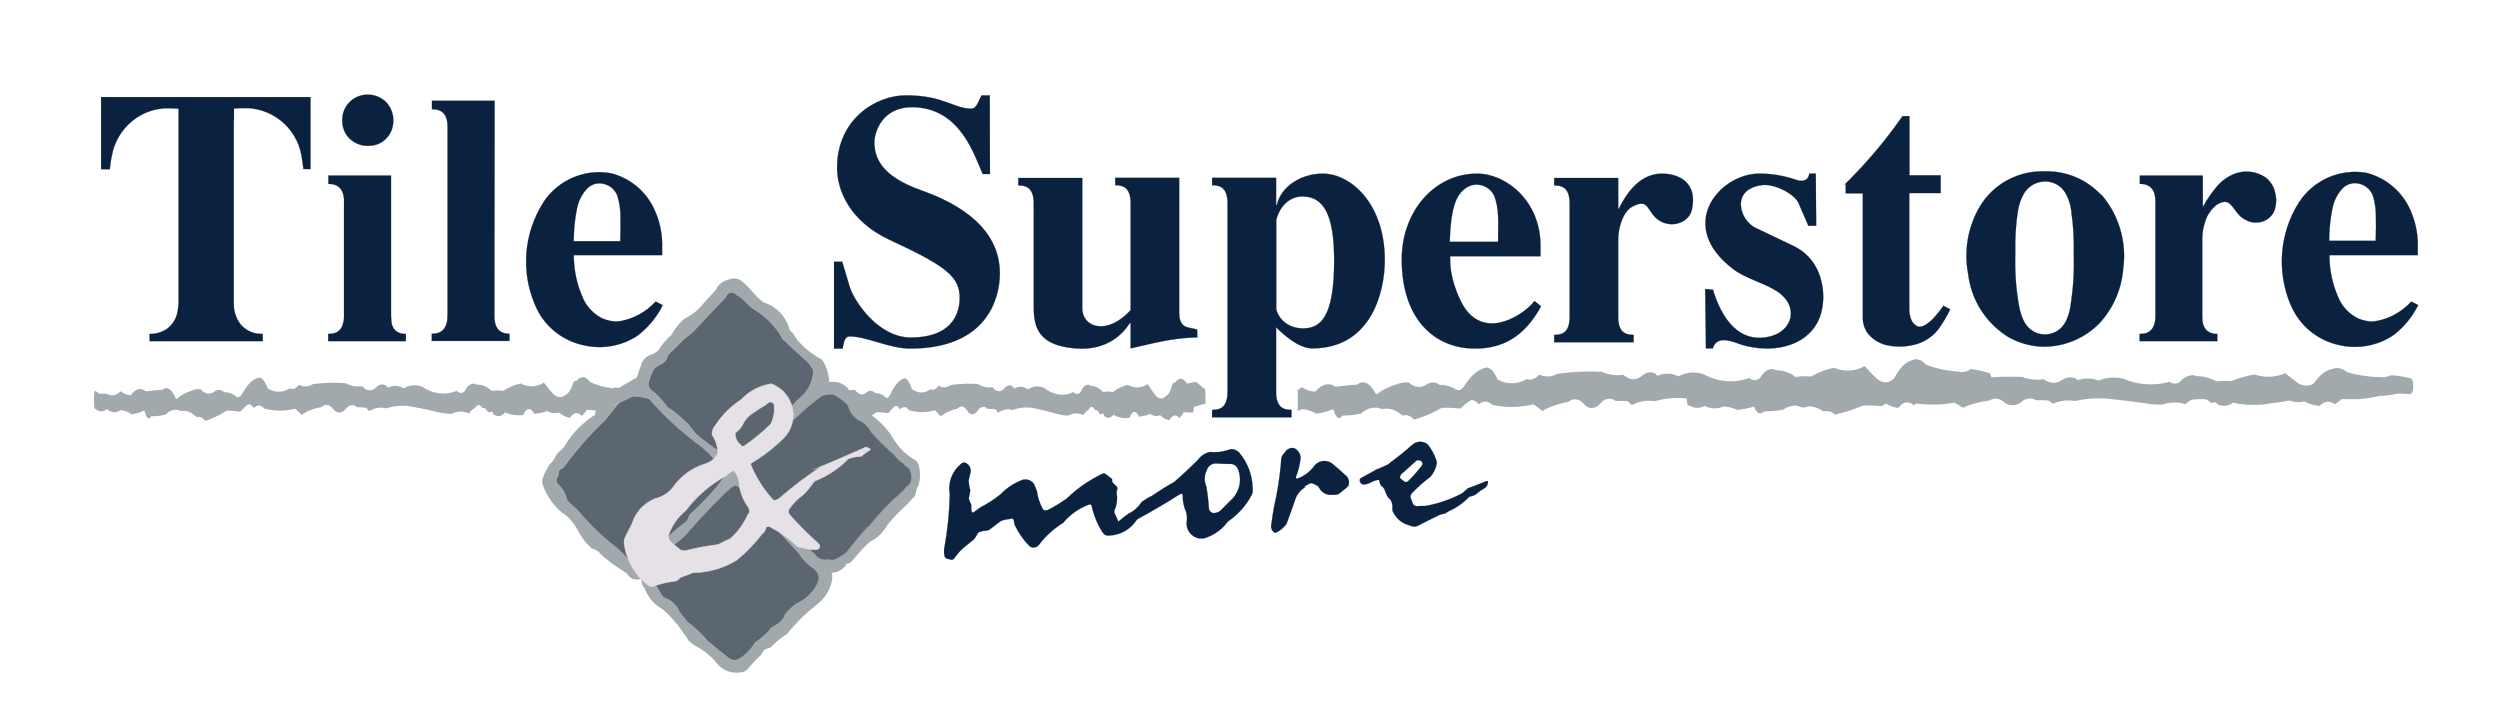
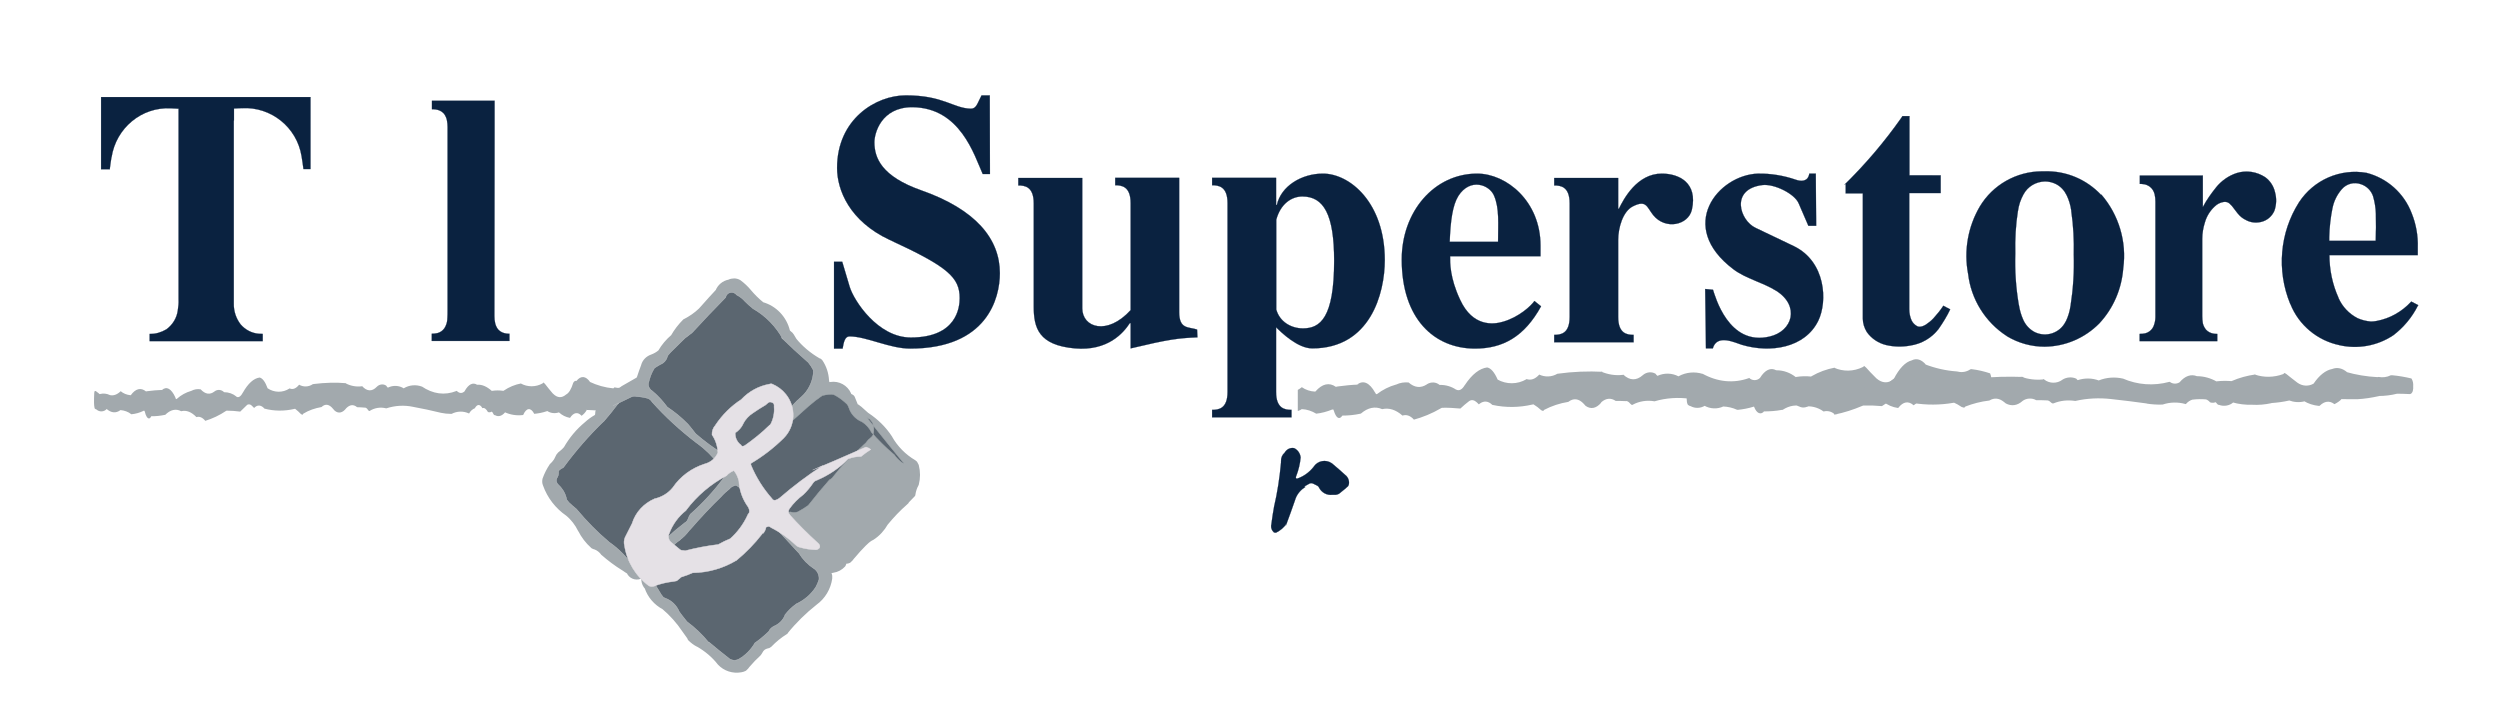
<svg xmlns="http://www.w3.org/2000/svg" version="1.1" id="Layer_1" x="0px" y="0px" viewBox="0 0 1313.2 370.4" style="enable-background:new 0 0 1313.2 370.4;" xml:space="preserve">
  <style type="text/css">
	.st0{fill:none;}
	.st1{fill-rule:evenodd;clip-rule:evenodd;fill:#A2A9AD;}
	.st2{fill-rule:evenodd;clip-rule:evenodd;fill:#A2A9AD;stroke:#A2A9AD;}
	
		.st3{fill-rule:evenodd;clip-rule:evenodd;fill:#A2A9AD;stroke:#A2A9AD;stroke-width:2.94;stroke-linecap:round;stroke-linejoin:round;}
	.st4{fill-rule:evenodd;clip-rule:evenodd;fill:#5B6670;stroke:#C1C5C8;stroke-width:0.22;}
	.st5{fill-rule:evenodd;clip-rule:evenodd;fill:#5B6670;stroke:#A2A9AD;stroke-width:0.22;}
	.st6{fill-rule:evenodd;clip-rule:evenodd;fill:#E5E1E6;stroke:#E5E1E6;stroke-width:0.22;stroke-linejoin:round;}
	.st7{fill-rule:evenodd;clip-rule:evenodd;fill:#0A2240;stroke:#0A2240;stroke-width:0.11;stroke-linejoin:round;}
	.st8{fill:#0A2240;stroke:#0A2240;stroke-width:0.11;stroke-linejoin:round;}
</style>
  <g id="Layer_1_00000152971956269315466360000012179820864667425164_">
    <rect x="3.4" y="3.5" class="st0" width="1309.8" height="366.9" />
-     <path class="st1" d="M633.1,204.3c-1.9-0.6-3.1-2.7-5-3.7l-4.6,0.9c-2-3.2-4.2-3.5-6.2-0.6l0,0c-0.5-0.2-1,0.1-1.5,1l0,0   c-0.8,3.2-1.9,5.4-3.1,6l0,0c-1.9,2-4,1.9-5.9-0.4l-0.2-0.3c-1.2-1.6-2.4-3.4-3.6-5.2l0.2,0.4l-0.6-0.8l-0.3,0.4l-0.1,0.1   c-3,1.9-6.8,1.9-9.8,0h0.2c-2.9,0.7-5.5,1.9-7.8,3.7l-0.1,0.1c-1.7-0.3-3.4-0.3-5.1,0h-0.2c-2.1-2.2-4.3-3.3-6.5-3.2H573   c-1.9-1.4-3.8-0.3-5.5,3.3v0.1c-1.2,1.3-2.4,1.2-3.6-0.2l-0.1,0.1c-5.2,2.4-10.5,1.6-15.7-2.5l0.2,0.2c-2.7-1.2-5.8-0.9-8.2,0.8   h-0.1c-2.1-1.6-4.9-1.7-7.1-0.4h-0.1c-0.3-0.3-0.5-0.6-0.7-1l0,0c-1.4-1-2.8-0.9-4.2,0.5l-0.1,0.1c-2.1,2.5-4.4,2.4-6.5-0.4   l-0.1,0.1c-2.6,0.4-5.3-0.2-7.5-1.7l0.7,0.1c-4.9-0.5-9.8-0.3-14.7,0.4l-0.5,0.1c-1.8,1.5-4.4,1.6-6.2,0.2h0.1   c-1.4,2-2.8,2.7-4.3,1.9l-0.1,0.1c-3.2,2.3-6.6,2.2-9.8-0.2l0.1,0.1c-1-3.3-2.3-5.3-3.6-5.7l0,0c-2.6,0.4-5.2,3.1-7.5,7.9v0.1   c-0.9,2.1-1.9,2.8-2.9,2h0.1c-1.4-1.5-3.5-2.3-5.5-2.3l0,0c-1.4-1.4-2.8-1.6-4.2-0.4l0,0c-2,1.9-4.2,1.5-6.2-1.1l0,0   c-1.4-0.3-2.9,0-4.2,0.8l0,0c-2.4,0.9-4.6,2.3-6.4,4.1l-0.1,0.1c-0.2,0.1-0.5-0.2-0.6-0.9l0,0c-1.8-4.5-4-5.9-6-3.7l0.5-0.1   c-2.4,0.1-4.8,0.3-7.2,0.7l-0.5,0.1c-2.3-2.2-4.7-1.5-6.8,2h-0.1c-1.7-0.2-3.3-1-4.6-2.2l0.1,0.1c-1.6,1.8-3.3,2.5-5,2h0   c-1.4-0.8-3-1-4.5-0.5h0c-0.4-0.4-0.8-0.9-1.3-1.2l0,0c-0.1-0.3-0.5-0.4-0.8-0.4l0,0c-0.1,0.2-0.1,0.3-0.2,0.5l0,0   c-0.1,0.3-0.1,0.7-0.1,1l0,0c-0.1,1.5-0.1,3.1,0,4.6l0,0c0,1,0.1,2,0.3,2.9l0,0c0.2,0.4,0.5,0.7,0.8,0.7l0,0c1.5,1.4,3,1.3,4.5-0.2   v0.3c2,2.1,4.2,2.3,6.2,0.6l0,0c1.8,0.2,3.5,0.9,4.9,2.2H418c1.9-0.2,3.8-0.8,5.5-1.8l0-0.1l0.4,0.1l0.1,0.5l0,0   c0.5,2.3,1.2,3.6,1.9,3.5l0,0c0.4-0.3,0.8-0.7,0.9-1.2h-0.1c2.1,0.1,4.2-0.2,6.2-0.7h0.1c2.3-2.7,4.8-3.3,7.2-1.9h0   c2.3-0.7,4.6,0.4,6.8,3.1l0,0c1.3-0.5,2.6,0.1,3.9,1.9l-0.1,0c3.4-1.2,6.6-3,9.5-5.2l0.3-0.1c2,0,4,0.2,6,0.5l0.2-0.2   c1-1.1,2-2.3,3-3.3l-0.2,0.1c0.9-0.7,1.8-0.5,2.6,0.7l0,0l0.7,0.8l0.3-0.4l0,0c1.4-1.4,2.9-1.1,4.2,0.7h-0.1   c4.4,1.4,9.1,1.4,13.5,0.2l0.3-0.1c0.9,0.9,1.8,1.8,2.6,2.8l0,0l0.7,0.4l0.3-0.5l0,0c2.4-1.7,5.2-2.9,8.2-3.5l0,0   c1.7-1.8,3.5-1.5,5.2,1l0,0l0.6,0.9l0,0c1.7,1.7,3.5,1.2,5.2-1.3l0,0c1.6-1.9,3.3-2.1,4.9-0.5h0.4c1,0,2,0.1,3,0.2l0,0   c0.6-0.1,1.1,0.2,1.6,1.2l0,0c0.1,0.2,0.3,0.4,0.4,0.5l0,0c0.1,0.1,0.1,0.1,0.2,0.1l0,0c2.1-1.6,4.9-2.2,7.5-1.4l0,0   c3.9-1.5,8.1-1.8,12.1-0.8l0,0c4.1,0.9,8.3,1.9,12.4,3.1h-0.1c1.6,0.4,3.2,0.6,4.9,0.6h0.1c2.4-1.5,5.4-1.5,7.8-0.2l0,0   c0.5-1.2,1.5-2.2,2.7-2.8l0,0c1-2.1,2.3-2.1,3.3,0.1l0,0c0.9-0.4,1.8,0.4,2.5,2l0,0c0.5,0.3,1.2,0.2,1.7-0.2l0,0   c0.2,0.1,0.5,0.5,0.7,1l0,0c0.1,0.2,0.2,0.4,0.3,0.6l0,0c0.1,0.1,0.2,0.2,0.3,0.2v-0.1c1.5,1.1,3.1,0.6,4.6-1.4L585,218   c2.5,1.4,5.4,1.9,8.2,1.5h0.1c1.5-3.9,3.4-4.1,5-0.7l-0.3,0.1c2-0.2,4-0.6,5.9-1.4l0.3-0.1c1.5,1.2,3.5,1.4,5.2,0.7l0,0   c1.3,1.4,3,2.3,4.9,2.6l0,0c1.6-2.9,3.5-3.3,5.2-1.1l0,0c0.9-0.9,1.7-1.9,2.3-3l-0.6-0.1c1.8,0.1,3.7,0.2,5.5,0.3l0.5-3.1   c0.6-0.1,5.5-1.6,6.1-1.8L633.1,204.3z" />
    <path class="st1" d="M1027.8,195.1c-5.7-0.4-11.4-1.7-16.8-3.8l0.7,0.3c-2.4-2.8-5-3.6-7.5-2.3l0,0c-3.3,0.8-6.6,4.2-9.5,9.9   l-0.1,0.1c-2.9,2.2-6,2-8.9-0.5l-0.4-0.4c-1.9-1.8-3.7-3.8-5.6-5.9l0.5,0.6l-1-0.9l-0.5,0.5l-0.2,0.1c-4.8,2.4-10.4,2.5-15.2,0.3   h0.5c-4.3,0.8-8.4,2.3-12.2,4.5l-0.3,0.2c-2.6-0.3-5.2-0.2-7.8,0.2l-0.2,0.1c-2.9-2.3-6.4-3.6-10.1-3.6H933c-2.9-1.6-5.9-0.2-8.5,4   l-0.1,0.1c-1.6,1.5-4.1,1.4-5.6-0.1l-0.1,0.1c-8.1,2.9-16.5,2.1-24.6-2.4l0.3,0.2c-4.2-1.3-8.7-0.9-12.6,1.2l-0.1,0.1   c-3.4-1.8-7.5-1.9-11-0.3h-0.1c-0.4-0.3-0.7-0.7-1-1.1l0,0c-2.1-1.2-4.7-0.9-6.6,0.7l-0.1,0.1c-3.3,2.9-6.8,2.9-10.2-0.3l-0.2,0.1   c-4,0.5-8-0.2-11.7-1.8l1.3,0.2c-8-0.4-15.9-0.1-23.8,1h-0.2c-3,1.8-6.6,1.9-9.7,0.4l0.1,0.1c-2.2,2.4-4.4,3.1-6.7,2.3v0.1   c-4.7,2.8-10.6,2.8-15.3,0.1l0.2,0.1c-1.7-3.9-3.6-6.1-5.6-6.4h0.1c-4,0.5-8,3.6-11.7,9.2l-0.1,0.1c-1.4,2.4-3,3.2-4.6,2.3l0.1,0.1   c-2.5-1.7-5.6-2.6-8.6-2.5h-0.1c-1.9-1.6-4.5-1.7-6.6-0.4l-0.1,0.1c-3.2,2.1-6.5,1.8-9.7-1.1l0.1,0.1c-2.2-0.2-4.5,0.1-6.5,1.1   h-0.1c-3.6,1-7,2.7-10,5l0,0c-0.3,0.2-0.7-0.1-1-0.9v0.1c-2.9-5.2-6.2-6.7-9.4-4.2h0.9c-3.7,0.1-7.4,0.5-11.2,1l-0.9,0.2   c-3.5-2.5-7.2-1.6-10.7,2.4l-0.2,0.1c-2.5-0.1-5-0.9-7.1-2.4l0.1,0.1c-0.7,0.5-1.3,1-2.1,1.4v11.1c0.8-0.2,1.5-0.6,2.1-1l0,0   c2.7,0.1,5.3,1,7.6,2.4h-0.1c2.9-0.3,5.8-1.1,8.5-2.2l0.1,0l0.5,0l0.2,0.6v-0.1c1.2,4.1,3,5.1,4.5,2.7h-0.2c3.3,0,6.5-0.3,9.7-1   l0.3-0.1c3.6-3.1,7.4-3.9,11.1-2.3h0.1c3.5-0.8,7.1,0.3,10.6,3.4l0,0c2-0.7,4.1,0,6,2.1l-0.6,0.2c5.2-1.4,10.1-3.4,14.7-6.1   l0.6-0.3c3.2-0.1,6.4,0.1,9.7,0.4l0,0c1.5-1.4,3-2.7,4.6-3.9l0,0c1.3-0.9,2.7-0.6,4.1,0.7l0,0l1,1l0.5-0.4l0,0   c2.2-1.6,4.5-1.4,6.6,0.7H784c6.9,1.5,14.1,1.4,20.9-0.2l0.6-0.1c1.5,0.9,2.8,1.9,4.1,3.1l0,0l1,0.4l0.5-0.6l0,0   c4-2.1,8.3-3.5,12.7-4.2l0,0c2.7-2.1,5.5-1.8,8.1,1l0,0l1,1.1l0,0c2.7,1.9,5.5,1.4,8.1-1.6l0.1-0.3c2.5-2.2,5.1-2.4,7.6-0.7l0,0   c1.7,0,3.4,0,5.1,0.1l0,0c0.9-0.2,1.7,0.3,2.5,1.3l0,0c0.2,0.2,0.4,0.4,0.7,0.6l0,0c0.1,0.1,0.2,0.1,0.4,0.1l0.2-0.1   c3.5-1.9,7.6-2.5,11.5-1.8l0,0c6.1-1.8,12.5-2.2,18.8-1.3l0,0c6.5,0.9,12.9,2,19.3,3.2l-0.5-0.1c2.6,0.5,5.2,0.7,7.9,0.7l0.3-0.1   c3.8-1.7,8.1-1.8,12.1-0.4l0,0c0.9-1.3,2.1-2.4,3.6-3.1h0.2c2.4-0.3,4.8-0.4,7.1-0.1l0,0c1,0.5,1.8,1.2,2.3,2.1l0,0   c0.9,0.3,1.8,0.2,2.6-0.3l0,0c0.4,0.3,0.8,0.7,1,1.2l0,0c0.1,0.2,0.3,0.4,0.5,0.6l0,0c0.1,0.1,0.3,0.2,0.5,0.2h0   c2.4,1.3,4.8,0.7,7.1-1.7l-0.3-0.1c3.3,1.3,6.8,1.9,10.4,1.8l0,0c3.3,0.2,6.7-0.1,9.9-1l0.2-0.1c3.1-0.3,6.2-0.9,9.1-1.7l0.1-0.1   c2.5,1.4,5.5,1.6,8.1,0.6l-0.1-0.1c2.2,1.8,4.8,2.9,7.6,3.3h0.2c2.6-3.4,5.4-3.8,8.1-1.4l0,0c1.4-0.9,2.6-2.1,3.6-3.5l-3.7-0.2   c2.9,0.1,5.8,0.2,8.6,0.3h3.5c3.8-0.3,7.6-1,11.2-2.2v-0.1c3.3-0.1,6.5-0.6,9.7-1.6h0.2c2.2,0,4.4,0.1,6.6,0.2l0,0   c0.4,0,0.8-0.6,1-1.6l0,0c0.2-1.1,0.3-2.2,0.2-3.3l0,0c0.1-1.6-0.1-3.2-0.7-4.7l0,0c0-0.1-0.1-0.1-0.2-0.1l0.4,0.1   c-3.3-1.1-6.6-1.9-10.1-2.3l-0.5,0.1c-1.9,1.3-4.3,1.8-6.6,1.2L1027.8,195.1" />
    <path class="st2" d="M1248.8,198.6c-5.7-0.3-11.3-1.2-16.8-2.8l0.7,0.2c-2.4-2.1-5-2.7-7.5-1.7l0,0c-3.3,0.6-6.6,3.2-9.5,7.5   l-0.1,0.1c-2.8,1.7-6.3,1.5-9-0.4l-0.4-0.3c-1.9-1.4-3.7-2.9-5.6-4.4l0.5,0.4l-1-0.7l-0.5,0.4l-0.2,0.1c-4.9,1.8-10.3,1.9-15.2,0.2   h0.5c-4.2,0.6-8.3,1.7-12.2,3.4l-0.3,0.1c-2.6-0.2-5.2-0.2-7.8,0.1l-0.2,0.1c-3.1-1.8-6.6-2.8-10.2-2.8h-0.1   c-2.9-1.2-5.9-0.2-8.6,3l-0.1,0.1c-1.7,1.1-3.9,1.1-5.6-0.1h-0.1c-8.2,2.2-16.8,1.6-24.6-1.8l0.3,0.1c-4.2-1-8.6-0.7-12.6,0.9   l-0.1,0.1c-3.6-1.4-7.5-1.4-11.1-0.2h-0.1c-0.4-0.2-0.7-0.5-1-0.9l0,0c-2.1-0.9-4.6-0.7-6.6,0.5l-0.1,0.1c-3,2.2-7.2,2.2-10.2-0.2   l-0.2,0.1c-3.9,0.4-7.9-0.1-11.7-1.4l1.3,0.1c-8-0.3-15.9-0.1-23.8,0.7h-0.1c-3.1,1.4-6.6,1.5-9.7,0.3h0.1   c-2.1,1.8-4.4,2.4-6.6,1.7v0.1c-4.9,2.1-10.4,2.1-15.3,0.1l0.2,0.1c-1.7-2.9-3.6-4.6-5.6-4.8l0,0c-4,0.3-8,2.7-11.7,7l-0.1,0.1   c-1.4,1.8-3,2.4-4.6,1.8l0.1,0.1c-2.7-1.4-5.6-2-8.6-1.9h-0.1c-2-1.2-4.4-1.3-6.5-0.3l-0.1,0.1c-3.1,1.6-6.9,1.3-9.7-0.9h0.1   c-2.2-0.2-4.4,0.1-6.5,0.8h-0.1c-3.5,0.7-6.9,2-10,3.8l0,0c-0.4,0.1-0.7-0.1-1-0.7v0.1c-2.9-4-6.2-5.1-9.3-3.2h0.9   c-3.7,0.1-7.5,0.4-11.2,0.7l-0.9,0.1c-3.5-1.9-7.2-1.2-10.6,1.8h-0.2c-2.5-0.1-4.9-0.7-7.1-1.8l0.1,0.1c-2.3,1.5-5,2.1-7.7,1.8h0.1   c-2.3-0.7-4.7-0.8-7-0.3h-0.1c-0.7-0.4-1.3-0.8-2-1.1l0,0c-0.4-0.3-0.8-0.4-1.2-0.3l0,0c-0.1,0.1-0.2,0.3-0.3,0.4l0,0   c0,0.3-0.1,0.6-0.2,0.9l0,0c-0.1,1.3-0.1,2.7,0,4l0,0c0,0.9,0.1,1.7,0.5,2.5l0,0c0.4,0.3,0.8,0.5,1.3,0.6l0,0   c2.2,1.2,4.9,1.1,7.1-0.3l0,0c3,1.7,6.6,1.9,9.7,0.4l0,0c2.6,0.1,5.2,0.7,7.6,1.8h-0.1c2.9-0.3,5.7-0.8,8.5-1.7h0.1h0.5l0.2,0.5   l0,0c1.2,3.1,3,3.9,4.5,2h-0.2c3.3,0,6.5-0.2,9.7-0.8h0.3c3.6-2.3,7.4-2.9,11.1-1.7h0.1c3.7-0.6,7.5,0.3,10.6,2.5l0,0   c2.1-0.5,4.4,0.1,6,1.6l-0.6,0.1c5.1-1,10-2.6,14.7-4.6l0.6-0.2c3.2-0.1,6.4,0,9.7,0.3l0,0c1.5-1,3-2,4.6-3l0,0   c1.3-0.6,2.9-0.4,4.1,0.5l0,0l1,0.7l0.5-0.4l0,0c2.1-1.2,4.7-1,6.6,0.6h-0.2c6.9,1.1,14,1.1,20.9-0.1l0.6-0.1   c1.4,0.6,2.8,1.4,4.1,2.3l0,0l1,0.3l0.5-0.5l0,0c4.1-1.6,8.4-2.7,12.7-3.2l0,0c2.7-1.6,5.5-1.3,8.1,0.8l0,0l1,0.8l0,0   c2.7,1.4,5.5,1.1,8.1-1.2l0.1-0.1c2.2-1.6,5.2-1.8,7.6-0.5l0,0c1.7,0,3.4,0,5.1,0.1l0,0c1-0.1,1.9,0.3,2.6,1l0,0   c0.2,0.2,0.4,0.3,0.6,0.5l0,0c0.1,0.1,0.2,0.1,0.4,0.1h0.1c3.7-1.5,7.6-1.9,11.6-1.3l0,0c6.2-1.4,12.5-1.7,18.8-1l0,0   c6.4,0.7,12.9,1.5,19.3,2.4h-0.5c2.6,0.4,5.3,0.6,7.9,0.5h0.3c3.9-1.3,8.1-1.4,12.1-0.3l0,0c1-1.1,2.2-1.9,3.6-2.3h0.2   c2.4-0.3,4.7-0.3,7.1-0.1l0,0c0.9,0.3,1.7,0.9,2.3,1.6l0,0c0.9,0.3,1.8,0.2,2.6-0.2l0,0c0.4,0.2,0.8,0.5,1,0.9l0,0   c0.1,0.2,0.3,0.3,0.5,0.5l0,0c0.1,0.1,0.3,0.1,0.5,0.1l0,0c2.4,0.9,5.2,0.4,7.1-1.3l-0.3-0.1c3.4,1,6.9,1.4,10.4,1.3l0,0   c3.3,0.2,6.7-0.1,9.9-0.8l0.2-0.1c3.1-0.2,6.1-0.6,9.2-1.3l0.1-0.1c2.6,1,5.4,1.2,8.1,0.5l-0.1-0.1c2.3,1.4,4.9,2.2,7.6,2.5h0.2   c2.6-2.5,5.4-2.9,8.1-1l0,0c1.3-0.7,2.5-1.5,3.5-2.6l-3.7-0.1c2.9,0.1,5.8,0.2,8.6,0.2h3.5c3.8-0.2,7.5-0.8,11.2-1.6v-0.1   c3.3,0,6.5-0.4,9.7-1.2h0.1c2.2,0,4.4,0.1,6.6,0.2l0,0c0.4,0,0.8-0.4,1.1-1.2l0,0c0.2-0.8,0.3-1.7,0.2-2.5l0,0   c0.1-1.2-0.1-2.5-0.7-3.5l0,0c-0.1-0.1-0.1-0.1-0.2-0.1l0.4,0.1c-3.3-0.8-6.7-1.4-10.1-1.7h-0.5c-2,1-4.4,1.3-6.6,0.9L1248.8,198.6   " />
    <path class="st1" d="M322.2,204c-4.4-0.4-8.6-1.6-12.6-3.5l0.4,0.2c-2.3-3.3-4.9-3.5-7.2-0.6l0,0c-0.6-0.2-1.2,0.1-1.7,1l0,0   c-1,3.3-2.3,5.4-3.7,6.1l0,0c-2.3,2-4.6,1.9-6.9-0.4l-0.3-0.3c-1.4-1.6-2.8-3.4-4.2-5.2l0.3,0.4l-0.8-0.8l-0.4,0.4l-0.1,0.1   c-3.6,2-7.9,2-11.5,0h0.3c-3.3,0.6-6.4,1.9-9.2,3.8l-0.2,0.1c-2-0.3-4-0.3-5.9,0h-0.2c-2.5-2.2-5-3.4-7.6-3.2h-0.1   c-2.2-1.4-4.5-0.3-6.5,3.3l0,0.1c-1.4,1.3-2.8,1.2-4.2-0.2l-0.2,0.1c-6.1,2.4-12.3,1.6-18.3-2.5l0.3,0.2c-3.1-1.2-6.7-0.9-9.5,0.8   l-0.1,0.1c-2.5-1.6-5.7-1.7-8.3-0.4h-0.1c-0.3-0.3-0.6-0.6-0.8-1l0,0c-1.5-1.1-3.6-0.8-4.9,0.5l-0.1,0.1c-2.5,2.6-5.2,2.4-7.7-0.4   l-0.1,0.1c-3,0.4-6.1-0.2-8.8-1.7l0.8,0.1c-5.7-0.5-11.5-0.3-17.2,0.4l-0.6,0.1c-2.2,1.5-5,1.6-7.3,0.2l0.1,0.1   c-1.6,2-3.3,2.7-5,1.9l-0.1,0.1c-3.5,2.3-8,2.2-11.5-0.2l0.1,0.1c-1.2-3.3-2.6-5.3-4.2-5.7l0,0c-3.1,0.4-6.1,3.1-8.8,7.9l-0.1,0.1   c-1,2-2.3,2.8-3.4,2h0.1c-1.8-1.5-4.1-2.3-6.5-2.3l0,0c-1.3-1.4-3.5-1.6-5-0.4l0,0c-2.4,1.9-4.9,1.5-7.3-1.1l0,0   c-1.7-0.3-3.4,0-4.9,0.8l0,0c-2.8,0.8-5.4,2.2-7.6,4.2l-0.1,0.1c-0.3,0.1-0.6-0.2-0.7-0.9l0,0c-2.1-4.6-4.6-6-7.1-3.8l0.6-0.1   c-2.8,0.1-5.6,0.3-8.4,0.7l-0.5,0.1c-2.7-2.2-5.5-1.5-8,2h-0.1c-2-0.2-3.8-0.9-5.3-2.2l0.1,0.1c-1.9,1.8-3.8,2.5-5.8,2h0.1   c-1.6-0.8-3.5-1-5.3-0.5h-0.1c-0.5-0.5-1-0.9-1.5-1.2l0,0c-0.2-0.3-0.6-0.5-1-0.4l0,0c-0.1,0.2-0.2,0.3-0.2,0.5l0,0   c-0.1,0.3-0.1,0.7-0.1,1v-0.1c-0.1,1.5-0.1,3.1-0.1,4.7l0,0c0,1,0.1,2,0.3,2.9l0,0c0.2,0.4,0.6,0.6,1,0.7l0,0   c1.5,1.4,3.9,1.3,5.3-0.2v-0.1c2.4,2.1,4.9,2.4,7.3,0.6l0,0c2.1,0.2,4.1,0.9,5.7,2.2h0c2.2-0.2,4.4-0.8,6.4-1.8l0.1-0.1l0.4,0.1   l0.2,0.5l0,0c0.5,2.3,1.4,3.6,2.3,3.5l0,0c0.5-0.2,0.9-0.7,1.1-1.2h-0.1c2.4,0.1,4.9-0.2,7.3-0.7h0.1c2.7-2.7,5.6-3.4,8.4-1.9l0,0   c2.7-0.7,5.4,0.4,8,3.1l0,0c1.5-0.5,3.1,0.1,4.6,1.9l-0.1,0.1c3.9-1.2,7.7-3,11.1-5.3l0.3-0.1c2.4,0,4.7,0.2,7.1,0.5l0.2-0.2   c1.1-1.1,2.3-2.3,3.4-3.3l-0.2,0.1c1-0.7,2.1-0.5,3.1,0.7l0,0l0.8,0.8l0.4-0.4l0,0c1.6-1.4,3.4-1.1,5,0.7h-0.1   c5.2,1.4,10.6,1.4,15.8,0.2l0.4-0.1c1.1,0.8,2.1,1.8,3.1,2.8l0,0l0.8,0.4l0.4-0.6l0,0c2.9-1.8,6.2-2.9,9.6-3.5l0,0   c2-1.9,4.1-1.5,6.1,1l0,0l0.8,0.9l0,0c2,1.7,4.2,1.2,6.1-1.3l0,0c1.9-1.9,3.8-2.1,5.7-0.5h0.3c1.1,0,2.3,0.1,3.5,0.2l0,0   c0.6-0.1,1.3,0.2,1.9,1.2l0,0c0.1,0.2,0.3,0.4,0.5,0.5l0,0c0.1,0.1,0.2,0.1,0.3,0.1l0,0c2.6-1.7,5.8-2.2,8.8-1.4l0,0   c4.6-1.5,9.4-1.8,14.1-0.8l0,0c4.8,0.9,9.7,1.9,14.5,3.1h-0.1c1.9,0.4,3.8,0.6,5.7,0.6h0.1c2.9-1.5,6.2-1.6,9.2-0.2l0,0   c0.7-1.3,1.8-2.3,3.1-2.8v-0.1c1.2-2.1,2.7-2.1,3.9,0.1l0,0c1-0.4,2,0.4,2.9,2l0,0c0.6,0.3,1.4,0.2,2-0.2l0,0   c0.4,0.3,0.6,0.6,0.8,1.1l0,0c0.1,0.2,0.2,0.4,0.4,0.6l0,0c0.1,0.1,0.2,0.2,0.4,0.2v-0.1c1.8,1.1,3.7,0.6,5.4-1.4l-0.2-0.1   c3,1.4,6.3,1.9,9.6,1.5h0.1c1.7-3.9,4-4.1,5.8-0.7l-0.3,0.1c2.3-0.2,4.6-0.6,6.9-1.4l0.3-0.1c1.8,1.2,4.1,1.4,6.1,0.7l0,0   c1.6,1.5,3.6,2.5,5.8,2.9l0,0c1.9-2.9,4.1-3.3,6.1-1.1l0,0c1.1-0.8,2-1.8,2.7-3l-0.7-0.1c2.2,0.1,4.3,0.2,6.5,0.3h0.6   c2.9-0.3,5.7-0.8,8.4-1.8l0,0c2.5,0,4.9-0.5,7.2-1.2h0.1c1.6,0.1,3.3,0.2,5,0.3l0,0c0.3,0,0.6-0.5,0.8-1.3l0,0   c0.2-1,0.2-1.9,0.2-2.9l0,0c0.1-1.3-0.1-2.7-0.4-4l0,0c-0.1-0.1-0.1-0.2-0.2-0.2l0.2,0.1c-2.4-1-5-1.7-7.6-2.1h-0.3   c-1.4,1.2-3.3,1.5-5,1h-0.3" />
    <path class="st3" d="M337.6,301.6c0.5-0.3,1-0.5,1.6-0.6l0,0c-1.4,2.4-1.1,5.4,0.8,7.4l0,0c1.5,4.5,4.7,8.2,8.9,10.4l0,0   c4.1,3.5,7.7,7.5,10.7,12l0,0l2.5,3.5l0,0l0.6,1h-0.1c1.2,1.2,2.6,2.3,4.2,3.1h0.1c4.3,2.5,8.2,5.7,11.3,9.7l0,0   c2.8,3,6.9,4.3,10.9,3.6l0,0c0.7-0.1,1.3-0.3,1.9-0.6l0,0c0.6-0.5,1.2-1.2,1.6-1.8l0.1-0.1c1.8-2.1,3.7-4.1,5.7-5.9l0,0   c0.3-0.4,0.6-0.8,0.8-1.2l0,0c0.7-1.5,2.1-2.6,3.7-2.9l0,0c0.4,0,0.9-0.2,1.2-0.5l0.1-0.1c2.5-2.6,5.3-4.9,8.4-6.8h-0.1   c4.6-5.7,9.8-10.8,15.5-15.3l0,0c4.2-3,7-7.7,7.7-12.8l0,0c0.1-0.7,0-1.5-0.3-2.1l0,0c-0.2-0.3-0.2-0.6-0.3-1l0,0   c0-0.3,0.2-0.5,0.4-0.6l0,0c0.6-0.3,1.3-0.5,2-0.6l0,0c2.1-0.3,3.9-1.3,5.3-2.8l0,0c0.2-0.4,0.3-0.8,0.5-1.2l0,0   c0.1-0.3,0.3-0.5,0.6-0.7l0,0l0.4-0.1l0,0c0.1,0,0.3,0,0.4,0l0,0c0.3,0,0.7,0,1-0.2l0,0c0.7-0.6,1.4-1.3,1.9-2.1l0.2-0.2   c1.9-2.3,3.9-4.5,5.9-6.5l0,0c1.1-1.1,2.2-2.1,3.5-2.9l0,0l0.8-0.4l0,0c3-1.9,5.4-4.6,7.1-7.6l0,0c3.2-3.9,6.7-7.6,10.5-10.9l0,0   c0.3-0.2,0.6-0.5,0.7-0.9l0.1-0.1c1-1,2-2.1,3-3.1l-0.1,0.1c0-0.1,0.1-0.2,0.1-0.3l0,0c0.3-1.9,0.9-3.7,1.8-5.3v0   c0.8-3.1,0.8-6.4,0-9.5v0l-0.7-1.3l-0.2-0.1L480,243c-5.3-3.1-9.7-7.6-12.7-12.9l0.1,0.1c-3.1-4.8-7.2-8.8-12-12l-0.2-0.1   c-1.3-1.1-2.5-2.2-3.8-3.4l0.2,0.2l-1.4-1.1l0,0c-0.3-0.1-0.6-0.3-0.8-0.5l0,0c-0.2-0.2-0.3-0.3-0.3-0.6l0,0   c-0.5-1.2-1-2.5-1.5-3.7l0,0c0-0.1-0.1-0.2-0.2-0.2l0,0c-0.2-0.2-0.5-0.4-0.8-0.5l0,0l-0.4-0.2l0,0c-0.3-0.3-0.5-0.6-0.5-0.9l0,0   c-1.6-3.6-5.4-5.7-9.3-5.1l0,0c-0.4,0.1-0.8,0.1-1.3,0l0,0c-0.3,0-0.5-0.2-0.6-0.4l0,0c-0.3-0.6-0.5-1.3-0.5-2v0.1   c-0.2-3.5-1.3-6.9-3.3-9.8l0,0c-0.3-0.3-0.6-0.5-1-0.5l-0.1-0.1c-4.8-2.8-9.1-6.4-12.6-10.7l0.1,0.1l-1.5-2.5l0,0   c-0.1-0.2-0.2-0.3-0.4-0.5l0,0c-0.2-0.2-0.4-0.4-0.7-0.6l0,0c-0.4-0.3-0.8-0.7-1-1.2l0,0c-1.6-6.7-6.7-12.1-13.3-13.9l-0.1-0.1   c-2.5-2-4.8-4.3-6.9-6.8l0.1,0.1c-1.5-1.8-3.3-3.5-5.2-4.9l0,0c-1.5-0.9-3.4-0.9-5-0.1l0,0c-2.7,0.5-4.9,2.3-5.9,4.9l0.8-0.9   c-3,3.2-6,6.5-8.9,9.8l-0.9,1c-2.5,2.4-5.3,4.3-8.4,5.9l0.1-0.1c-2.4,2.4-4.5,5.1-6.2,8.1h0c-2.7,2.3-5,5-6.7,8l-0.1,0.1   c-1.3,1.1-2.7,1.9-4.3,2.5h0c-2.1,0.7-3.8,2.3-4.4,4.5l0.1-0.2c-0.8,2.1-1.6,4.3-2.3,6.5l-0.1,0.2c-0.1,0.4-0.4,0.7-0.7,1l1-0.6   c-3,1.7-5.9,3.4-8.9,5.1l-5.2,4.2c-3.7,3.2-6.9,5.9-6.9,5.9c-0.7,0.9-1.1,2-1.1,3.1l0,0c0,0.4-0.1,0.8-0.2,1.1l0,0   c-0.1,0.3-0.4,0.6-0.6,0.8l0,0c-1.8,1-3.6,2.3-5.1,3.7l0,0c-4.4,3.6-8,8-10.8,12.9l-0.1,0.1c-0.7,0.8-1.4,1.5-2.2,2.1l0,0   c-0.6,0.4-1.2,1-1.6,1.6l0,0c-0.3,0.5-0.5,0.9-0.7,1.4v0c-0.2,0.4-0.4,0.9-0.7,1.3l0,0c-0.6,0.9-1.4,1.8-2.2,2.5l0.1-0.1   c-1.5,2.2-2.7,4.6-3.6,7.1v0c-0.2,0.9-0.2,1.8,0.2,2.7l0,0c2.2,6.2,6.3,11.5,11.7,15.2l0,0c2.8,2.3,5.1,5.3,6.7,8.6l0-0.1   c1.6,3.2,3.8,6.1,6.5,8.5l0.1,0.1c0.3,0.2,0.7,0.3,1.1,0.4l0,0c1.7,0.6,3.2,1.8,4.3,3.3l-0.2-0.2c3.4,3,7,5.7,10.9,8.1l0.2,0.1   c0.8,0.6,1.7,1.2,2.6,1.7l0,0c0.8,2.2,3.3,3.3,5.5,2.5C336.6,302.4,337.1,302.1,337.6,301.6L337.6,301.6" />
    <path class="st1" d="M337.6,301.6c0.5-0.3,1-0.5,1.6-0.6l0,0c-1.4,2.4-1.1,5.4,0.8,7.4l0,0c1.5,4.5,4.7,8.2,8.9,10.4l0,0   c4.1,3.5,7.7,7.5,10.7,12l0,0l2.5,3.5l0,0l0.6,1h-0.1c1.2,1.2,2.6,2.3,4.2,3.1h0.1c4.3,2.5,8.2,5.7,11.3,9.7l0,0   c2.8,3,6.9,4.3,10.9,3.6l0,0c0.7-0.1,1.3-0.3,1.9-0.6l0,0c0.6-0.5,1.2-1.2,1.6-1.8l0.1-0.1c1.8-2.1,3.7-4.1,5.7-5.9l0,0   c0.3-0.4,0.6-0.8,0.8-1.2l0,0c0.7-1.5,2.1-2.6,3.7-2.9l0,0c0.4,0,0.9-0.2,1.2-0.5l0.1-0.1c2.5-2.6,5.3-4.9,8.4-6.8h-0.1   c4.6-5.7,9.8-10.8,15.5-15.3l0,0c4.2-3,7-7.7,7.7-12.8l0,0c0.1-0.7,0-1.5-0.3-2.1l0,0c-0.2-0.3-0.2-0.6-0.3-1l0,0   c0-0.3,0.2-0.5,0.4-0.6l0,0c0.6-0.3,1.3-0.5,2-0.6l0,0c2.1-0.3,3.9-1.3,5.3-2.8l0,0c0.2-0.4,0.3-0.8,0.5-1.2l0,0   c0.1-0.3,0.3-0.5,0.6-0.7l0,0l0.4-0.1l0,0c0.1,0,0.3,0,0.4,0l0,0c0.3,0,0.7,0,1-0.2l0,0c0.7-0.6,1.4-1.3,1.9-2.1l0.2-0.2   c1.9-2.3,3.9-4.5,5.9-6.5l0,0c1.1-1.1,2.2-2.1,3.5-2.9l0,0l0.8-0.4l0,0c3-1.9,5.4-4.6,7.1-7.6l0,0c3.2-3.9,6.7-7.6,10.5-10.9l0,0   c0.3-0.2,0.6-0.5,0.7-0.9l0.1-0.1c1-1,2-2.1,3-3.1l-0.1,0.1c0-0.1,0.1-0.2,0.1-0.3l0,0c0.3-1.9,0.9-3.7,1.8-5.3v0   c0.8-3.1,0.8-6.4,0-9.5v0l-0.7-1.3l-0.2-0.1L480,243c-5.3-3.1-9.7-7.6-12.7-12.9l0.1,0.1c-3.1-4.8-7.2-8.8-12-12l-0.2-0.1   c-1.3-1.1-2.5-2.2-3.8-3.4l0.2,0.2l-1.4-1.1l0,0c-0.3-0.1-0.6-0.3-0.8-0.5l0,0c-0.2-0.2-0.3-0.3-0.3-0.6l0,0   c-0.5-1.2-1-2.5-1.5-3.7l0,0c0-0.1-0.1-0.2-0.2-0.2l0,0c-0.2-0.2-0.5-0.4-0.8-0.5l0,0l-0.4-0.2l0,0c-0.3-0.3-0.5-0.6-0.5-0.9l0,0   c-1.6-3.6-5.4-5.7-9.3-5.1l0,0c-0.4,0.1-0.8,0.1-1.3,0l0,0c-0.3,0-0.5-0.2-0.6-0.4l0,0c-0.3-0.6-0.5-1.3-0.5-2v0.1   c-0.2-3.5-1.3-6.9-3.3-9.8l0,0c-0.3-0.3-0.6-0.5-1-0.5l-0.1-0.1c-4.8-2.8-9.1-6.4-12.6-10.7l0.1,0.1l-1.5-2.5l0,0   c-0.1-0.2-0.2-0.3-0.4-0.5l0,0c-0.2-0.2-0.4-0.4-0.7-0.6l0,0c-0.4-0.3-0.8-0.7-1-1.2l0,0c-1.6-6.7-6.7-12.1-13.3-13.9l-0.1-0.1   c-2.5-2-4.8-4.3-6.9-6.8l0.1,0.1c-1.5-1.8-3.3-3.5-5.2-4.9l0,0c-1.5-0.9-3.4-0.9-5-0.1l0,0c-2.7,0.5-4.9,2.3-5.9,4.9l0.8-0.9   c-3,3.2-6,6.5-8.9,9.8l-0.9,1c-2.5,2.4-5.3,4.3-8.4,5.9l0.1-0.1c-2.4,2.4-4.5,5.1-6.2,8.1h0c-2.7,2.3-5,5-6.7,8l-0.1,0.1   c-1.3,1.1-2.7,1.9-4.3,2.5h0c-2.1,0.7-3.8,2.3-4.4,4.5l0.1-0.2c-0.8,2.1-1.6,4.3-2.3,6.5l-0.1,0.2c-0.1,0.4-0.4,0.7-0.7,1l1-0.6   c-3,1.7-5.9,3.4-8.9,5.1l-5.2,4.2c-3.7,3.2-6.9,5.9-6.9,5.9c-0.7,0.9-1.1,2-1.1,3.1l0,0c0,0.4-0.1,0.8-0.2,1.1l0,0   c-0.1,0.3-0.4,0.6-0.6,0.8l0,0c-1.8,1-3.6,2.3-5.1,3.7l0,0c-4.4,3.6-8,8-10.8,12.9l-0.1,0.1c-0.7,0.8-1.4,1.5-2.2,2.1l0,0   c-0.6,0.4-1.2,1-1.6,1.6l0,0c-0.3,0.5-0.5,0.9-0.7,1.4v0c-0.2,0.4-0.4,0.9-0.7,1.3l0,0c-0.6,0.9-1.4,1.8-2.2,2.5l0.1-0.1   c-1.5,2.2-2.7,4.6-3.6,7.1v0c-0.2,0.9-0.2,1.8,0.2,2.7l0,0c2.2,6.2,6.3,11.5,11.7,15.2l0,0c2.8,2.3,5.1,5.3,6.7,8.6l0-0.1   c1.6,3.2,3.8,6.1,6.5,8.5l0.1,0.1c0.3,0.2,0.7,0.3,1.1,0.4l0,0c1.7,0.6,3.2,1.8,4.3,3.3l-0.2-0.2c3.4,3,7,5.7,10.9,8.1l0.2,0.1   c0.8,0.6,1.7,1.2,2.6,1.7l0,0c0.8,2.2,3.3,3.3,5.5,2.5C336.6,302.4,337.1,302.1,337.6,301.6L337.6,301.6" />
    <path class="st4" d="M380.1,238.6l3.5,2.3l0,0c0.5,0.3,1.1,0.4,1.7,0.2l0,0c1-0.3,1.9-0.5,2.9-0.6l0,0l0.5-0.1l0,0   c0.6-0.3,1.2-0.7,1.6-1.2l0,0c1.3-2,3-3.7,4.9-5l0,0c2.6-1.3,4.6-3.5,5.5-6.3l0,0c1.7-3.3,4.7-5.7,8.2-6.8l0,0   c1.5-0.4,2.8-1.5,3.4-3V218c2.5-3.6,5.4-6.8,8.7-9.6l-0.1,0.1c3.6-3.2,5.8-7.6,6.3-12.3l0,0v-1.8l0,0c-0.7-1.4-1.6-2.8-2.6-4   l-0.8-0.7c-4.6-4-9-8.1-13.4-12.4l0.9,0.9c-3.7-6.7-9.1-12.3-15.8-16.1l-0.2-0.2c-1.4-1.1-2.7-2.3-4-3.6l0.1,0.1   c-1.2-1.4-2.7-2.6-4.5-3.5l0,0c-1-1.4-3-1.7-4.5-0.7c-0.6,0.5-1.1,1.2-1.2,2l0,0c-5.9,6-11.7,12.1-17.4,18.3l-0.3,0.3   c-1.4,1.1-2.8,2.2-4.2,3.2h0.1c-2.4,2.4-4.8,4.8-7.3,7.2l0.2-0.2l-1.4,1.6l-0.4,0.9l0,0c-0.5,1.8-1.8,3.2-3.5,3.9l0.1-0.1   c-1.1,0.6-2.2,1.3-3.3,2l0,0c-1.6,2.5-2.6,5.3-3.2,8.2v0.1c-0.1,1.6,0.8,3.1,2.2,3.9l0,0c2.9,2.4,5.4,5.2,7.7,8.3l0,0   c3.9,2.6,7.6,5.6,10.9,9l0,0c1.4,1.6,2.7,3.3,4,5l-0.1-0.1c4.6,4,9.6,7.7,14.8,10.9L380.1,238.6" />
    <path class="st4" d="M372.3,337.2c3.5,3,7,5.8,10.6,8.6l0.2,0.2c0.8,0.5,1.7,0.8,2.6,0.9l0,0c0.9-0.1,1.8-0.3,2.6-0.8l0,0   c3.4-2,6.2-4.9,8.2-8.3l-0.2,0.1c2.6-1.8,5.1-3.9,7.4-6.1l0.1-0.1c0.5-1.2,1.5-2.1,2.6-2.7l0,0c2.7-1.1,4.8-3.1,5.9-5.8V323   c1.7-2.2,3.6-4.1,5.9-5.7h-0.1c4.2-1.9,7.9-5,10.4-8.9l0,0c0.7-1.3,1.3-2.6,1.7-4l0,0c0.2-2.3-0.8-4.5-2.7-5.8h-0.1   c-3.1-2.1-5.7-4.7-7.6-7.9l-1.7-1.8c-10-10.7-19.7-21.7-29-33l1.6,2c-1.2-1.1-2.6-2.1-4-3l0,0c-1.3,0.2-2.6,0.8-3.5,1.8h0.1   c-1.6,1.3-3.2,2.7-4.6,4.3l0.4-0.4c-5.8,5.6-11.3,11.5-16.6,17.6l-0.5,0.5c-1.4,1.9-3.1,3.6-5,5h0.1c-3.5,2.4-6.3,5.6-8.2,9.4   l0.1-0.1c-2.2,2.8-4.3,5.7-6.1,8.8l-0.1,0.1c-0.4,1.5-0.1,3.2,0.9,4.5l0,0c1.3,2,2.5,4,3.7,6l0,0l1.1,1.4l0.9,0.4l0,0   c3.4,1.2,6,3.8,7.4,7.1l-0.3-0.4c1.3,1.8,2.6,3.5,4,5.2l0.3,0.4c4.3,3.2,8.2,6.9,11.5,11l-0.2-0.2" />
-     <path class="st5" d="M474.9,243.3c-0.2,0.1-0.5,0-0.7-0.1h-0.1c-1.8-1.2-3.3-2.8-4.5-4.5l-0.3-0.2c-4.2-3.6-8.2-7.5-11.8-11.7   l0.3,0.3c-1.2-2.3-2.9-4.2-5.1-5.6h-0.1c-3.3-1.4-5.8-4.2-6.8-7.6v0.1c-0.2-0.7-0.5-1.3-1-1.8l0,0c-1.8-1.7-3.7-3.2-5.9-4.4h0   l-0.9-0.5l0,0c-0.8-0.2-1.7-0.2-2.6-0.1l0,0c-1.2,0.1-2.4,0.3-3.5,0.6l0,0c-2.5,1.7-4.9,3.6-7.2,5.6l0,0   c-9.7,8.6-19.2,17.3-28.6,26.3l0,0c-1.3,1.3-2.3,2.7-3.2,4.3l0,0c-0.2,0.3-0.4,0.6-0.5,1v-0.3l-0.2,1.6l0,0.3v0.5l0.5,0.8l0,0   c1.1,1.3,2,2.8,2.7,4.5l-0.4-0.5c5.8,8.9,12.5,17.3,19.8,25l0.4,0.5c1.7,1.8,3.3,3.8,4.9,5.8l-0.2-0.2c2.5,2.8,5.2,5.5,8,8l0.2,0.2   c1.5,2.3,4.3,3.4,6.9,2.7l0,0c1.2,0.4,2.6,0.4,3.8,0l0,0c1.9-1,3.8-2.2,5.5-3.4l0.5-0.6c3.5-4.5,7.1-8.8,10.9-13.1l-0.6,0.7   c0.7-0.5,1.3-1,1.9-1.5l0.2-0.3c4.6-5.9,9.7-11.3,15.3-16.1l-0.2,0.2l0.6-0.6l0,0c0.1-0.1,0.2-0.2,0.3-0.3l0,0   c0.9-0.7,1.7-1.5,2.3-2.4l0,0c0.1-0.2,0.2-0.3,0.3-0.4l0,0l1.6-1.4l0,0c0.4-0.3,0.8-0.8,1-1.3l0,0c0.6-2,0.5-4.2-0.2-6.2l0,0   c-0.5-0.8-1-1.5-1.6-2.1l0,0c-0.6-0.1-1.1-0.3-1.4-0.8l0,0h-0.1l0,0C475,243.9,474.9,243.5,474.9,243.3L474.9,243.3" />
+     <path class="st5" d="M474.9,243.3c-0.2,0.1-0.5,0-0.7-0.1h-0.1c-1.8-1.2-3.3-2.8-4.5-4.5l-0.3-0.2c-4.2-3.6-8.2-7.5-11.8-11.7   l0.3,0.3c-1.2-2.3-2.9-4.2-5.1-5.6h-0.1c-3.3-1.4-5.8-4.2-6.8-7.6v0.1c-0.2-0.7-0.5-1.3-1-1.8l0,0c-1.8-1.7-3.7-3.2-5.9-4.4h0   l-0.9-0.5l0,0c-0.8-0.2-1.7-0.2-2.6-0.1l0,0c-1.2,0.1-2.4,0.3-3.5,0.6l0,0c-2.5,1.7-4.9,3.6-7.2,5.6l0,0   c-9.7,8.6-19.2,17.3-28.6,26.3l0,0c-1.3,1.3-2.3,2.7-3.2,4.3l0,0c-0.2,0.3-0.4,0.6-0.5,1v-0.3l-0.2,1.6l0,0.3v0.5l0.5,0.8l0,0   c1.1,1.3,2,2.8,2.7,4.5l-0.4-0.5l0.4,0.5c1.7,1.8,3.3,3.8,4.9,5.8l-0.2-0.2c2.5,2.8,5.2,5.5,8,8l0.2,0.2   c1.5,2.3,4.3,3.4,6.9,2.7l0,0c1.2,0.4,2.6,0.4,3.8,0l0,0c1.9-1,3.8-2.2,5.5-3.4l0.5-0.6c3.5-4.5,7.1-8.8,10.9-13.1l-0.6,0.7   c0.7-0.5,1.3-1,1.9-1.5l0.2-0.3c4.6-5.9,9.7-11.3,15.3-16.1l-0.2,0.2l0.6-0.6l0,0c0.1-0.1,0.2-0.2,0.3-0.3l0,0   c0.9-0.7,1.7-1.5,2.3-2.4l0,0c0.1-0.2,0.2-0.3,0.3-0.4l0,0l1.6-1.4l0,0c0.4-0.3,0.8-0.8,1-1.3l0,0c0.6-2,0.5-4.2-0.2-6.2l0,0   c-0.5-0.8-1-1.5-1.6-2.1l0,0c-0.6-0.1-1.1-0.3-1.4-0.8l0,0h-0.1l0,0C475,243.9,474.9,243.5,474.9,243.3L474.9,243.3" />
    <path class="st4" d="M334.9,296c1.4,0.5,3-0.4,3.4-1.8c0,0,0,0,0,0l0,0c1.1-1.2,2.2-2.2,3.5-3.2l0.2-0.2   c5.4-5.9,11.3-11.3,17.7-16.2l0,0c0.8-0.4,1.4-1.1,1.7-2l0,0c0.3-0.9,0.7-1.7,1.2-2.5l-0.1,0.1c6.6-5.8,12.5-12.3,17.8-19.3   l0.1-0.1c0.8-1.4,0.6-3.3-0.6-4.4l-0.2-0.2c-0.9-0.9-1.7-1.7-2.5-2.6l0.3,0.3c-3.1-4.2-6.8-7.8-11-10.9l-0.6-0.4   c-8.5-6.5-16.4-13.7-23.5-21.7l0.4,0.5c-0.5-0.9-1.3-1.7-2.3-2.1h0c-2-0.6-4-0.9-6-1h0l-0.9-0.2l0,0c-0.6,0-1.2,0.1-1.7,0.3   l-3.9,1.9c-2,1-3.9,1.9-5.9,2.8l3.9-1.9c-0.5,0.2-1,0.6-1.4,1.1l-0.2,0.2c-2.3,3.1-4.7,6-7.2,8.9l0.1-0.2   c-7.8,7.5-14.9,15.7-21.3,24.4l0,0c-0.8,0.3-1.5,0.8-2.2,1.4l0,0c-0.2,0.3-0.4,0.6-0.3,1l0,0l0,0.6l0,0c0,0.7-0.2,1.4-0.6,2.1l0,0   c-0.8,1.1-0.7,2.7,0.3,3.7l0,0c2.1,1.9,3.7,4.4,4.4,7.2l0,0l0.2,0.9l1.2,1.5l-0.1-0.1c1.3,1.2,2.6,2.4,4,3.5l0,0   c5.2,6.2,10.8,12,17,17.2l0.1,0.1c3.6,2.5,6.8,5.4,9.6,8.7l0,0c0.6,0.7,1.3,1.4,2.1,1.9l0,0c0.3,0.2,0.7,0.3,1,0.4l0,0l0.5,0.1l0,0   c0.6,0.1,1.1,0.3,1.6,0.6l0,0" />
    <path class="st6" d="M395.6,216.9c-2.2,1.4-4,3.3-5.2,5.6v0.1c-0.9,2-2.4,3.6-4.2,4.8l0,0c-0.1,2.5,1,4.9,3.1,6.4l0,0   c0.1,0.4,0.4,0.6,0.8,0.6l0,0c0.4,0,0.8-0.2,1.2-0.4l-0.3,0.2c4.7-3.3,9.2-6.9,13.4-11l0.3-0.2c1.5-2.8,2.2-6.1,1.9-9.3l0,0   c0.1-0.5,0-1-0.1-1.5l0,0c-0.1-0.2-0.2-0.3-0.3-0.4l0,0c-0.3-0.2-0.6-0.4-1-0.5l0,0c-0.2-0.1-0.5-0.1-0.8-0.1l0,0   c-0.2,0-0.3,0-0.5,0.1l0,0c-0.6,0.4-1.2,0.9-1.7,1.4l0,0C399.8,214.1,397.6,215.5,395.6,216.9L395.6,216.9 M400.9,280.2   c0.8-1,1.3-2.1,1.5-3.3l0,0l1.3-0.4l0,0c0.5,0.1,1,0.3,1.4,0.7l0,0c4.8,2.4,9.1,5.5,13,9.2l0,0c0.6,0.6,1.4,1,2.2,1.1h-0.1   c2.7,0.8,5.6,1.2,8.4,1.3h0.1c0.7-0.1,1.4-0.5,1.8-1.1l0,0c0.2-0.4,0.2-1,0-1.4l0,0l-0.4-0.6l-0.5-0.5c-5.2-4.7-10.2-9.7-14.9-14.9   l0.5,0.5l-0.9-1.2l0,0c-0.2-0.8-0.1-1.7,0.4-2.4v0c2-2.8,4.5-5.3,7.3-7.4l0,0c1.9-1.8,3.6-3.9,5.1-6.1v0c0.5-0.8,1.3-1.3,2.2-1.5   h-0.1c6.1-2.6,11.7-6.3,16.3-11.1l0,0c2.1-0.9,4.4-1.3,6.8-1.3l0,0c1.6-1.3,3.3-2.6,5.1-3.7l0,0c-0.7-0.6-1.6-1-2.5-1.3l-5,2.2   c-7.7,3.4-15.3,6.7-23,9.9l5.4-2.4c-8,5.1-15.5,10.8-22.7,17l-0.4,0.3c-0.5,0.4-1.1,0.7-1.8,0.9l0,0c-0.6,0.2-1.3,0-1.7-0.5   l-0.1-0.2c-4.7-5.3-8.5-11.3-11.2-17.9l0.1,0.2c-0.1-0.2-0.1-0.4-0.1-0.6l0,0c0-0.2,0.1-0.3,0.2-0.4l-0.3,0.2   c6.3-3.7,12-8.1,17.2-13.2l0.2-0.2c6.2-6.3,6.6-16.2,1.1-23l0,0c-1.9-2.4-4.4-4.2-7.2-5.4l0,0c-0.5-0.2-1.1-0.1-1.6,0.1h0   c-5.5,1-10.6,3.8-14.5,7.9h0.1c-5.5,3.5-10.2,8.2-13.8,13.6l0,0.1c-1.3,1.3-1.9,3.2-1.8,5l0,0c1.9,2.7,2.9,6,3.1,9.3l0,0   c-1.2,3-3.8,5.2-7,6l0,0c-6.8,2.2-12.7,6.5-16.7,12.4l0,0c-2.4,3-5.9,5.1-9.7,5.9h0.1c-5.6,2.4-10,7.1-11.8,13v0   c-1.2,2.4-2.5,4.9-3.7,7.3l0,0c-0.5,1.3-0.7,2.8-0.3,4.1l0,0c1.2,8.5,5.9,16.2,12.8,21.3l0,0c0.7,0.4,1.6,0.5,2.4,0.3h0.1   c3.5-1.4,7.1-2.2,10.8-2.6h-0.1l1.5-0.3l0,0c0.8-0.6,1.6-1.3,2.4-2l0,0c2-0.6,4-1.3,5.9-2.2l0,0c8.2-0.1,16.2-2.4,23.1-6.6   l-0.2,0.2c5.1-4.2,9.7-8.9,13.7-14.1l0.2-0.2 M383.3,283.2c4-3.5,7.2-7.8,9.4-12.6v-0.1c0.3-0.4,0.5-0.8,0.8-1.2l0,0   c0.1-0.1,0.1-0.2,0.1-0.4l0,0c0.1-0.8-0.1-1.6-0.5-2.3l0-0.1c-3-4.1-4.8-8.9-5-14v0.1c-0.5-2-1.3-3.8-2.6-5.4l0,0   c-1.5,0.6-2.8,1.5-3.8,2.6l0.1,0c-8.4,4.4-15.7,10.6-21.4,18.2v0.1c-4.1,3.2-7.1,7.4-8.9,12.2v0c-0.7,1.6-0.3,3.4,1,4.5l0,0   l4.5,3.7l0,0c0.4,0.4,0.9,0.6,1.5,0.6l0,0c0.5,0,0.9,0.1,1.4,0.2l0,0c5.8-1.5,11.6-2.6,17.5-3.3l0.1-0.1c1.9-1.1,4-2.1,6-2.9   L383.3,283.2" />
  </g>
  <g id="More">
-     <path class="st7" d="M735.5,250.2c-0.2,0.3-0.2,0.7,0,1l0,0l0.3,0.4v-0.1c0.6,0.5,1.2,1,1.8,1.4v0c0.6,0.5,1.5,0.4,2-0.1l-0.1,0.1   c2.7-2.6,5.1-5.4,7.4-8.3v-0.1c0.3-0.5,0.4-1.1,0.2-1.6l0,0c-0.6-1.1-2-1.5-3.1-0.9c-0.2,0.1-0.3,0.2-0.5,0.4l-0.5,0.5   c-2.4,2.2-4.9,4.4-7.4,6.6l0.5-0.5C735.8,249.3,735.6,249.7,735.5,250.2L735.5,250.2 M732.7,270.5c1.7,2.7,4.4,4.6,7.5,5.4l0,0   c0.3,0.1,0.6,0.2,0.8,0.3l0,0c0.3,0.1,0.7,0.2,1,0.3l0,0c0.9,0.2,1.9,0.1,2.7-0.3l0,0c3.8-2,7.7-3.9,11.6-5.8l0,0   c0.9-0.3,1.8-0.5,2.8-0.7l0,0c0.1,0,0.2-0.1,0.3-0.2l0,0c0.5-0.3,1-0.6,1.4-0.9l0,0c4-1.7,7.6-4.2,10.6-7.3l0,0   c0.2-0.3,0.5-0.4,0.8-0.5l0,0c0.7-0.1,1.4-0.3,2-0.6l0,0c0.6-0.2,1.1-0.5,1.5-0.9l0,0c1.1-1,2.4-1.9,3.8-2.7l0,0   c1.2-0.6,2-1.8,2.1-3.2l0,0v-0.4l0,0c-0.1-0.2-0.3-0.4-0.5-0.3l0,0c-0.3,0-0.7,0.1-1,0.3l-0.5,0.2c-2.9,1.2-5.8,2.3-8.8,3.4   l0.5-0.2c-0.9,0.6-1.8,1.4-2.6,2.2l0,0c-0.3,0.3-0.7,0.5-1,0.7l0,0c-0.3,0.2-0.5,0.3-0.8,0.4l-0.2,0.1c-5.7,2.9-11.8,4.9-18.1,6   h0.2c-1.6-0.1-3.2,0-4.8,0.1h0c-0.9-0.1-1.7-0.7-2-1.6v-0.1c-0.4-0.9-0.7-1.7-1-2.6v0.1c-0.3-1,0-2,0.7-2.7l0,0   c3-3.1,6.2-6,9.6-8.5l0,0c1.8-2,2.9-4.4,3.4-7l0,0c0.1-0.6-0.1-1.3-0.3-1.9l0,0c-1-3-2.5-5.7-4.5-8.2v0c-2.4-1.9-5.9-1.8-8.2,0.4   l-0.5,0.4c-3.5,3.1-7.1,6-10.8,8.7l0.5-0.4c-0.2,0.2-0.4,0.3-0.6,0.5l0,0c-0.3,0.3-0.7,0.6-1.1,0.9l-0.2,0.1c-2.1,1-4.2,2-6.4,2.8   l0.9-0.4c-2.6,1.4-5.2,2.8-7.7,4.2l-0.7,0.4c-0.5,0.2-0.8,0.7-0.9,1.2l0,0c0,0.5,0.2,1,0.5,1.4l0,0c0.3,0.5,0.8,0.8,1.4,0.9l0,0   c1.5,0,3-0.5,4.3-1.3l0,0c1-0.5,2.1-0.9,3.3-1.1l0,0c0.2,0,0.5,0,0.7,0.1l0,0c0.1,0.1,0.2,0.2,0.2,0.4l0,0c0,0.6,0.2,1.1,0.4,1.7   l0,0c0.1,0.1,0.1,0.3,0.2,0.4l0,0c0.1,0.2,0.3,0.3,0.4,0.5l0,0l1,0.9l0.5,0.7v-0.1c0.5,1.5,1.1,3,1.9,4.4l-0.1-0.1   c0.4,0.4,0.8,0.9,1.3,1.3l0.2,0.2c0.8,1.3,1.1,2.8,1,4.3l0,0v0.9l0,0c0.1,1.1,0.7,2.1,1.5,2.9l0,0" />
    <path class="st7" d="M685.2,255.5c0.8-0.5,1.7-0.9,2.5-1.4l0.2-0.1c0.6-0.3,1.4-0.2,2,0.1l-0.2-0.1c0.7,0.3,1.3,0.6,2,1l0.2,0.1   c0.4,0.2,0.7,0.5,0.9,0.9l0,0c1.3,2.7,4.2,4.3,7.1,3.9l0,0c0.2,0,0.4,0,0.6,0l0,0c0.4,0,0.8,0,1.2,0l0,0c1-0.1,1.9-0.6,2.6-1.3l0,0   c1.3-1,2.6-2.1,3.8-3.2l0,0c0.2-0.3,0.3-0.6,0.4-0.9l0,0c0.4-1.8-0.3-3.7-1.7-4.9l0.4,0.4c-2.4-2.2-4.8-4.3-7.3-6.4l-0.4-0.3   c-3.1-2.1-7.3-1.3-9.4,1.8c-0.1,0.1-0.1,0.2-0.2,0.3l-0.1,0.1c-2.2,2.7-5.1,4.8-8.4,5.9h0.1c-0.4,0.1-0.7-0.1-0.8-0.4   c0,0,0,0,0-0.1l0,0c0-0.3,0-0.6,0.2-0.9v0c1.2-3.1,2-6.4,2.3-9.7l0,0c-0.2-2.1-1.5-4-3.4-4.9l0,0c-2-0.4-4,0.6-5,2.4l0,0   c-1.3,1.1-2,2.8-1.9,4.6v0.6c-0.7,7.9-1.9,15.7-3.7,23.4l0.2-1.1c-0.6,3.4-1.2,6.9-1.6,10.3l-0.1,0.5c-0.1,1.3,0.4,2.5,1.3,3.4l0,0   c0.4,0.3,0.9,0.4,1.3,0.3l0,0c2.2-1.1,4.2-2.7,5.5-4.8l-0.4,1.2c1.7-4.4,3.2-8.8,4.8-13.3l0.4-1.2c1-2.5,2.9-4.6,5.2-6l-0.2,0.1" />
-     <path class="st7" d="M645.6,263.6c5.4-4.2,7.3-11.6,4.4-17.8l0,0c-0.8-1.4-2.4-2.3-4.1-2.1h-0.5c-2.4,0-4.9-0.2-7.3-0.3h0.5   c-2.3,0.1-4.2,1.6-4.8,3.8l0,0c-1.3,2.6-1.3,5.7-0.1,8.4l0,0c0.6,3.8,1.1,7.7,1.3,11.5l0,0c0.2,1.5,1.5,2.6,3,2.4   c0.2,0,0.5-0.1,0.7-0.2l0,0c1-0.1,1.8-0.5,2.5-1.2l-0.3,0.3c1.5-1.5,3-3,4.5-4.5L645.6,263.6 M517.5,278.8c1,0,1.9-0.3,2.7-0.9   L520,278c1.8-1.3,3.6-2.7,5.4-4.1l0.1-0.1c1.4-0.6,2.8-1,4.3-1.1l0,0c0.5-0.1,0.9-0.2,1.4-0.3l0,0c0.7-0.1,1.3,0.4,1.4,1.1   c0,0,0,0,0,0l0,0c0,0.8,0.2,1.5,0.4,2.2l0,0c2,4.2,4.6,8,7.9,11.3l0,0c1.6,1,3.7,0.7,4.8-0.8l0.1-0.1c3.5-4.6,7.8-8.5,12.7-11.5   l-0.1,0.1c3.6-4.4,8.3-7.7,13.7-9.7l0,0c0.3-0.1,0.6-0.1,0.8,0l0,0c0.2,0.2,0.4,0.4,0.5,0.7v-0.1c1.1,5,3,9.8,5.8,14.1l0.1,0.1   c0.6,1.1,1.9,1.7,3.2,1.5h-0.1c5.7-0.1,10.9-2.9,14.2-7.5v-0.1c0.3-0.5,0.8-0.9,1.2-1.2l0,0l0.8-0.4l-0.4,0.2   c7.2-3.9,14.2-8,21.1-12.4l0.4-0.3c0.3-0.2,0.7-0.2,1-0.2l0,0c0.2,0.1,0.4,0.2,0.5,0.5l0,0c0.1,0.4,0.1,0.7,0.1,1.1v-0.1   c0,2.8,0.6,5.6,1.8,8.1v0.1c0.4,1.5,0.5,3.1,0.3,4.6l0,0c-0.7,4.3,2.2,8.4,6.5,9.1c0.8,0.1,1.7,0.1,2.5,0l0,0   c5-1.5,9.4-4.5,12.5-8.8l0,0c5.4-3.7,9.9-8.6,12.8-14.5l0,0c0.3-0.9,0.4-1.9,0.3-2.9v0.1c-0.1-7-2.6-13.7-7.1-19v0   c-1.2-1.2-2.8-1.9-4.4-1.8l-0.2,0.1c-1.5,0.5-3,0.9-4.5,1.2h0.1c-2.1,0.4-4.2,0.4-6.4,0.2h0.1c-2.6,0.6-4.8,2-6.4,4.2l-0.2,0.2   c-4,4-8.1,7.8-12.3,11.5l0.2-0.2c-4,2.2-7.8,4.6-11.6,7.2h0.1c-2,0.9-3.8,2-5.6,3.3l-0.1,0.1c-1.7,2.6-4.1,4.8-6.9,6.1l0.1-0.1   c-1.9,1.3-3.6,2.7-5.3,4.2l-0.3-0.3c-0.7-1.5-1.4-3-2.1-4.6l0.2,0.4c-0.2-0.9,0-1.8,0.5-2.5l0,0c0.9-2.6,1.1-5.5,0.6-8.2l0,0   c0-0.1,0-0.2,0-0.3l0,0c0-0.2,0.1-0.4,0.2-0.6l0,0c0.1-0.3,0.1-0.6,0.2-0.9l0,0c0.1-0.5,0-1-0.3-1.3l0,0c-0.7-0.7-1.4-1.4-2.1-2.1   l0,0c-0.2-0.2-0.3-0.5-0.4-0.8l0,0l0.1-0.3l0,0c0-0.2,0-0.5-0.1-0.7l0,0c-0.1-0.2-0.2-0.4-0.4-0.5l0.2,0.2c-1-0.8-1.9-1.5-2.9-2.2   l-0.3-0.2c-0.4-0.3-1-0.4-1.5-0.2l0.2-0.1c-6.9,3.3-13.3,7.6-18.8,12.9l-0.2,0.2c-3.1,2.2-6.4,4.3-9.8,6h0.1   c-0.7,0.3-1.5,0.4-2.2,0.2l0,0c-0.3-0.1-0.6-0.3-0.7-0.6l-0.1-0.1c-1.6-3-2.7-6.3-3.1-9.6v0.1c-0.5-1.2-0.9-2.4-1.5-3.6l0,0   c-1.3-1.9-3.6-2.7-5.8-2.2l0,0c-4.4,1.6-8.4,4.2-11.6,7.5l-0.1,0.1c-3.3,2.7-6.9,5-10.8,7l-0.1,0.1c-1,0.8-2,1.5-3.1,2.3l0.2-0.1   c-0.3,0.2-0.6,0.3-0.9,0.3l0,0c-0.1,0-0.2,0-0.3-0.1l0,0c-0.1-0.1-0.2-0.2-0.2-0.4l0,0c-0.2-0.7-0.2-1.4-0.2-2.1l0,0   c0.1-1.1-0.2-2.2-0.8-3.2l0,0c-0.4-0.8-0.6-1.6-0.4-2.5l0,0l0.2-0.9l0,0c0.2-0.7,0.3-1.5,0.4-2.2l0,0c0-0.2,0-0.4,0-0.5v-0.1   c-0.5-1.5-0.7-3.1-0.8-4.7v0.1c0.2-1.2,0.5-2.5,0.8-3.7l0,0c0.9-2.4-0.3-5-2.7-5.9c0,0,0,0,0,0l0,0c-0.7-0.1-1.4,0.1-1.9,0.5l0,0   c-4.8,3.8-7.2,9.9-6.1,15.9v0.2c-0.2,9.7-1.2,19.4-3,29l0-0.2c-0.1,1.2,0,2.4,0.2,3.5l0,0c0.1,0.6,0.5,1.1,1,1.4h-0.1   c0.8,0.2,1.7,0.5,2.6,0.7h0.1c0.6,0.1,1.1-0.2,1.5-0.6v0c1.5-2.3,3.3-4.3,5.4-6.1l-0.1,0.1c1.5-1.1,2.9-2.3,4.3-3.5h0.1   c0.3-0.2,0.6-0.5,0.8-0.8l0,0c0.2-0.2,0.4-0.5,0.6-0.8l0,0c0.4-0.5,0.7-1.1,1-1.7l0,0c0.4-0.8,1.2-1.4,2.2-1.4l0,0   C516.3,278.8,516.9,278.8,517.5,278.8L517.5,278.8" />
  </g>
  <g id="Tile">
    <path class="st7" d="M122.9,63.3V57l4.2-0.2l0,0c15.3-0.8,28.8,10,31.3,25.2l0,0c0.4,2.3,0.7,4.5,1,6.8h3.7V51h-110v37.9h4.6v-0.4   c0.3-2.1,0.5-4.1,0.9-6.2v0.3C61,67.2,74.4,56.1,89.7,56.9l0,0l4.1,0.2v100.2l0,0c0.1,1.9-0.1,3.8-0.4,5.7l0,0c-0.5,4-2.7,7.6-6,10   l0,0c-2.7,1.6-5.7,2.5-8.8,2.4l0,0v3.8h59.4v-3.8h-0.1c-0.7,0-1.4-0.1-2.1-0.1l0,0c-3.6-0.3-7-2.1-9.4-4.9l0,0   c-2.4-3.1-3.7-7-3.6-11v-96l0,0" />
-     <path class="st7" d="M205.4,166V92.2h-32.9v4.4l0,0c0.6,0,1.1,0,1.7,0.1l0,0c1.3,0.1,2.5,0.6,3.6,1.4l0,0c1.3,1,2.1,2.4,2.5,4l0,0   c0.3,1.2,0.5,2.5,0.4,3.8v60.7c0,1.5-0.3,2.9-0.8,4.3l0,0c-0.7,2.1-2.5,3.7-4.6,4.2l0,0c-0.9,0.2-1.9,0.3-2.9,0.3l0,0v3.8h40.8   v-3.8l0,0c-0.6,0-1.1,0-1.7-0.1l0,0c-1.6-0.2-3.1-0.9-4.2-2.1l0,0c-0.8-1-1.3-2.1-1.6-3.4l0,0C205.6,168.5,205.5,167.2,205.4,166   L205.4,166 M184.5,52.8c-3.1,2.6-4.8,6.4-4.7,10.4l0,0c-0.1,2.9,0.8,5.7,2.5,8.1l0,0c3,3.9,7.9,5.9,12.8,5.2l0,0   c5.6-0.5,10.2-4.8,11.2-10.3l0,0c1-4.5-0.3-9.2-3.5-12.6l0,0C197.7,48.7,189.9,48.4,184.5,52.8L184.5,52.8" />
    <path class="st7" d="M259.8,69.5V52.9h-32.9v4.5l0,0c0.7,0,1.3,0,2,0.1l0,0c1.7,0.2,3.2,1,4.3,2.2l0,0c0.8,1.1,1.4,2.4,1.6,3.7l0,0   c0.2,1.1,0.3,2.2,0.3,3.3l0,0v96.1l0,0c0,1.5,0,3-0.1,4.4v-0.2c0,1.5-0.3,2.9-0.9,4.2l0,0c-0.8,1.9-2.4,3.3-4.4,3.8l0,0   c-0.9,0.2-1.9,0.3-2.9,0.3l0,0v3.8h40.8v-3.8l0,0c-0.6,0-1.1,0-1.7-0.1l0,0c-1.6-0.2-3.1-0.9-4.2-2.1l0,0c-0.8-1-1.3-2.1-1.6-3.3   l0,0c-0.3-1.2-0.4-2.5-0.4-3.8L259.8,69.5L259.8,69.5" />
-     <path class="st7" d="M348.1,160.3l-3.7-1.9l-0.1,0.1c-4.8,5.2-11.2,8.8-18.1,10.1h0.1c-1,0.2-2,0.3-3,0.3h-0.1   c-2.5-0.2-4.9-0.8-7.1-1.8l0,0c-4.4-2.3-7.9-6-9.9-10.5l0-0.1c-3.2-7.1-4.8-14.7-4.8-22.5h46.4v-4c0.2-6.2-0.9-12.3-3.2-18v0.1   c-4-10.5-12.8-18.4-23.7-21.1l0,0c-13.9-2.5-27.9,3.6-35.6,15.4v0.1c-10.1,16-11.8,35.9-4.4,53.3l0,0c4.4,11.1,14.2,19.2,25.9,21.6   l0,0c9.7,2.2,19.8,0.4,28.1-5.1l0,0C340.5,172,345,166.6,348.1,160.3L348.1,160.3 M325.8,127c0.2-4.9,0.2-9.7,0.1-14.6v0.1   c-0.1-3.1-0.6-6.3-1.5-9.3v-0.1c-1-2.9-3.3-5.2-6.2-6.2l0,0c-3.7-1.4-7.8-0.3-10.3,2.7l0,0c-2.4,2.8-4.1,6.2-4.8,9.9v-0.1   c-1,5-1.6,10.2-1.7,15.3v0.2l-0.1,1.8h24.4L325.8,127" />
  </g>
  <g id="Superstore">
    <path class="st8" d="M520,91.4h-3.8c-4.5-10-11.8-34.9-37-35.1c-16.5,0-19.9,13.9-19.9,18.4c0,8.3,3.8,17.9,24.4,25.2   c28.9,10.1,41.5,25.6,41.5,43.6c0,13.1-6.6,39.6-47.1,39.6c-10.9,0-22.9-6.4-31.9-6.4c-2.3,0-3,2.8-3.6,6.4h-4.5v-45.6h4.3   l3.9,13.1c2.2,7.3,14.8,26.7,32.1,26.7c24.4,0,25.7-16.1,25.7-20.7c0-10.9-6.2-16.5-36.8-30.6c-21-9.8-27.6-26.1-27.6-37.8   c0-25.6,20.3-38.1,36.1-38.1c19.9,0,24.8,6.8,34.2,7c3,0,3.4-3,5.6-7h4.3L520,91.4z" />
    <path class="st8" d="M619.4,163.9c0,9.2,4.9,7.7,9.4,9.2l0.2,4.1c-10,0.4-15,1-35.1,5.8v-13.3h-0.4c-3.4,5.2-11.6,14.8-28.9,13.3   c-19-1.7-21.6-10.7-21.6-22v-54.2c0-8.8-4.7-9.4-8.1-9.4v-3.9h33.6V162c0,10,13,14.5,25.4,0.9v-56.2c0-8.8-4.7-9.4-8.1-9.4v-3.9   h33.6V163.9z" />
    <path class="st8" d="M670.3,205.9c0,8.8,4.7,9.4,8.1,9.4v3.9h-41.7v-3.9c3.4,0,8.1-0.6,8.1-9.4v-99.2c0-8.8-4.7-9.4-8.1-9.4v-3.9   h33.6v14.3h0.4c2.2-10,13-16.5,24.2-16.5c14.3,0,32.5,15.4,32.5,45.4c0,17.7-7.7,46.4-38.1,46.4c-7.7,0-16.3-8.4-19-11.1   L670.3,205.9z M670.3,162.2c1.7,6.8,7.9,10.3,14.1,10.3c9,0,16.4-5.4,16.4-35.5c0-24.4-5.5-33.8-16.7-33.8c-5.8,0-11.5,4-13.7,12.2   V162.2z" />
    <path class="st8" d="M809.5,160.9c-8.8,16-20.1,22.2-34.7,22.2c-21.4,0-38.5-15.6-38.5-46.8c0-25.2,17.1-45.1,39.6-45.1   c15.4,0,33.3,14.5,33.3,37.8v5.6h-47.5c0,3.2-0.2,11.3,5.3,22.9c6.6,14.3,17.5,13,22.5,11.5c8.4-2.4,14.8-8.4,16.5-10.9   L809.5,160.9z M786.9,127c0-9.2,0.8-17.5-2.1-24.2c-2.4-5.8-12.6-9.6-18.8,0.2c-3,4.9-4.1,13-4.5,24L786.9,127z" />
    <path class="st8" d="M850,166.5c0,8.8,4.7,9.4,8.1,9.4v3.9h-41.7v-3.9c3.4,0,8.1-0.6,8.1-9.4v-59.7c0-8.8-4.7-9.4-8.1-9.4v-3.9H850   v16.1h0.4c2.4-4.9,9.4-18.4,22.5-18.4c9,0,19,4.7,15.8,19c-1.9,8.1-13.9,10.7-20.3,2.8c-3.4-4.3-3.6-8.1-10.5-4.7   c-5.5,2.6-7.9,11.5-7.9,17.7L850,166.5z" />
    <path class="st8" d="M949.9,118.6l-5.1-11.8c-2.2-5.1-12.8-10.3-19-9.6c-17.1,2.1-12,18.6-3.6,22.5c6.8,3.2,13.3,6.4,20.1,9.6   c16.7,8.1,17.8,28.9,12.8,39.2c-7,14.3-25.2,17.1-40.2,12.6c-3.6-1.1-13-5.8-15.2,1.9h-3.6l-0.4-31.2l4.1,0.4   c1.1,3.2,8.1,29.7,29.7,24.6c12.2-2.8,16-16.1,3.6-24c-7.2-4.5-16-6.4-22.5-11.3c-30.2-22.7-8.1-49.6,12.8-50.3   c6.8-0.1,13.5,1,19.9,3.2c2.5,0.9,6.4,1.3,7.1-3.2h3.4l0.2,27.4L949.9,118.6z" />
    <path class="st7" d="M1024.4,162.5l-3.6-1.9l0,0c-1.5,2.3-3.3,4.5-5.2,6.6l0,0c-1.2,1.3-2.6,2.4-4.1,3.4l0,0   c-0.8,0.5-1.8,0.9-2.7,1l0,0c-0.7,0.1-1.4,0-2-0.4l0,0c-1.2-0.7-2.1-1.7-2.7-2.9l0,0c-0.8-1.8-1.2-3.8-1.2-5.9v-61h16.5v-9.3H1003   V61h-3.7l-0.5,0.8c-8.9,12.7-19,24.5-30,35.3l0.7-0.6v5.1h9v65.7c0,2.5,0.8,5,2.1,7.1l0,0c2.4,3.4,6,5.8,10,6.8l0,0   c4.2,1,8.6,1.1,12.9,0.3l0,0c5.9-0.9,11.2-4,14.8-8.7l0,0C1020.6,169.5,1022.7,166.1,1024.4,162.5L1024.4,162.5" />
    <path class="st7" d="M1103.7,102.4c-7.7-8.2-18.4-12.7-29.6-12.4h-0.1h-1.7h0.1c-13.3,0.1-25.6,7.1-32.4,18.4l0,0   c-6.3,10.7-8.5,23.3-6.2,35.4v-0.1c1.5,13.4,9,25.5,20.3,32.8l0.1,0.1c6,3.6,12.8,5.5,19.8,5.5l0,0c10.8-0.1,21.1-4.5,28.7-12.2   l0,0c7.4-7.9,11.8-18.2,12.6-29l0,0c1.9-13.9-2.3-28-11.5-38.7L1103.7,102.4 M1062.9,102.1c-1.5,2.7-2.5,5.7-2.9,8.7v-0.2   c-1.2,7.5-1.6,15.1-1.4,22.7v-0.2c-0.3,9,0.3,17.9,1.8,26.8l0.1,0.4c0.4,2.5,1.1,5,2.1,7.3l0,0c1.2,2.9,3.3,5.3,6.1,6.8l0,0   c6,3,13.3,0.6,16.3-5.4c0.1-0.1,0.1-0.2,0.2-0.3l0,0c1.2-2.5,2-5.2,2.4-8v0.1c1.4-9,2-18.2,1.7-27.3v0.5c0.2-7.7-0.2-15.5-1.3-23.1   v-0.3c-0.4-2.8-1.2-5.5-2.4-8l0,0c-1.2-2.5-3.1-4.6-5.6-5.9l0,0c-1.8-0.9-3.8-1.4-5.8-1.4l0,0C1069.4,95.4,1065.1,98,1062.9,102.1   L1062.9,102.1" />
    <path class="st7" d="M1156.8,166v-40.5l0,0c0-3,0.5-5.9,1.4-8.7l0,0c0.9-3.2,2.7-6.1,5.2-8.4l0,0c1.2-1.2,2.8-2,4.5-2.3l0,0   c1.1-0.2,2.2,0,3.1,0.7l0,0c0.5,0.5,1,1,1.5,1.5l-0.1-0.1c1,1.3,2,2.6,3,3.9l0.1,0.1c1.2,1.5,2.6,2.6,4.3,3.4l0,0   c2.4,1.3,5.1,1.6,7.8,1l0,0c3.2-0.7,5.8-2.9,7.1-5.9l0,0c1.1-3.2,1.2-6.6,0.3-9.8l0,0c-0.7-3.1-2.5-5.9-5.1-7.8l0,0   c-4.4-2.9-9.9-3.8-15-2.2l0,0c-4.3,1.4-8.1,4.1-10.9,7.6l0.1-0.1c-2.6,3.2-5,6.6-6.9,10.2l-0.1,0.1V92.2H1124v4.4l0,0   c0.6,0,1.1,0,1.7,0.1l0,0c1.3,0.1,2.5,0.6,3.6,1.4l0,0c1.3,1,2.1,2.4,2.5,4l0,0c0.3,1.2,0.4,2.5,0.4,3.8v60.7   c0,1.5-0.3,2.9-0.8,4.3l0,0c-0.7,2.1-2.5,3.7-4.6,4.2l0,0c-1,0.2-1.9,0.3-2.9,0.3l0,0v3.8h40.8v-3.8l0,0c-0.6,0-1.1,0-1.7-0.1l0,0   c-1.6-0.2-3.1-0.9-4.2-2.1l0,0c-0.8-1-1.4-2.1-1.7-3.4l0,0C1156.9,168.5,1156.8,167.3,1156.8,166L1156.8,166" />
    <path class="st7" d="M1270.3,160.3l-3.7-1.9l-0.1,0.1c-4.8,5.2-11.1,8.8-18.1,10.1l0,0c-1,0.2-2,0.3-3,0.3l0,0   c-2.5-0.2-4.9-0.8-7.1-1.8l0,0c-4.4-2.3-7.9-6-9.9-10.5v-0.1c-3.2-7.1-4.8-14.7-4.8-22.5h46.4v-4c0.2-6.2-0.9-12.3-3.2-18l0,0   c-4-10.5-12.8-18.4-23.7-21.2l0,0c-13.9-2.4-27.8,3.7-35.5,15.5l0,0c-10.1,15.9-11.8,35.8-4.6,53.3l0.1,0.1   c4.4,11.1,14.2,19.2,25.8,21.6h-0.1c9.7,2.2,19.9,0.4,28.2-5.1l-0.1,0.1c5.6-4.2,10.1-9.6,13.2-15.8L1270.3,160.3 M1247.9,126.9   c0.2-4.9,0.2-9.7,0.1-14.6l0,0c-0.1-3.1-0.6-6.3-1.5-9.3l0,0c-1-2.9-3.3-5.2-6.2-6.2l0,0c-3.7-1.4-7.8-0.3-10.3,2.7l0,0   c-2.4,2.8-4.1,6.2-4.8,9.9v-0.1c-1,5-1.6,10.2-1.7,15.3v0.2v1.7h24.4L1247.9,126.9" />
  </g>
</svg>